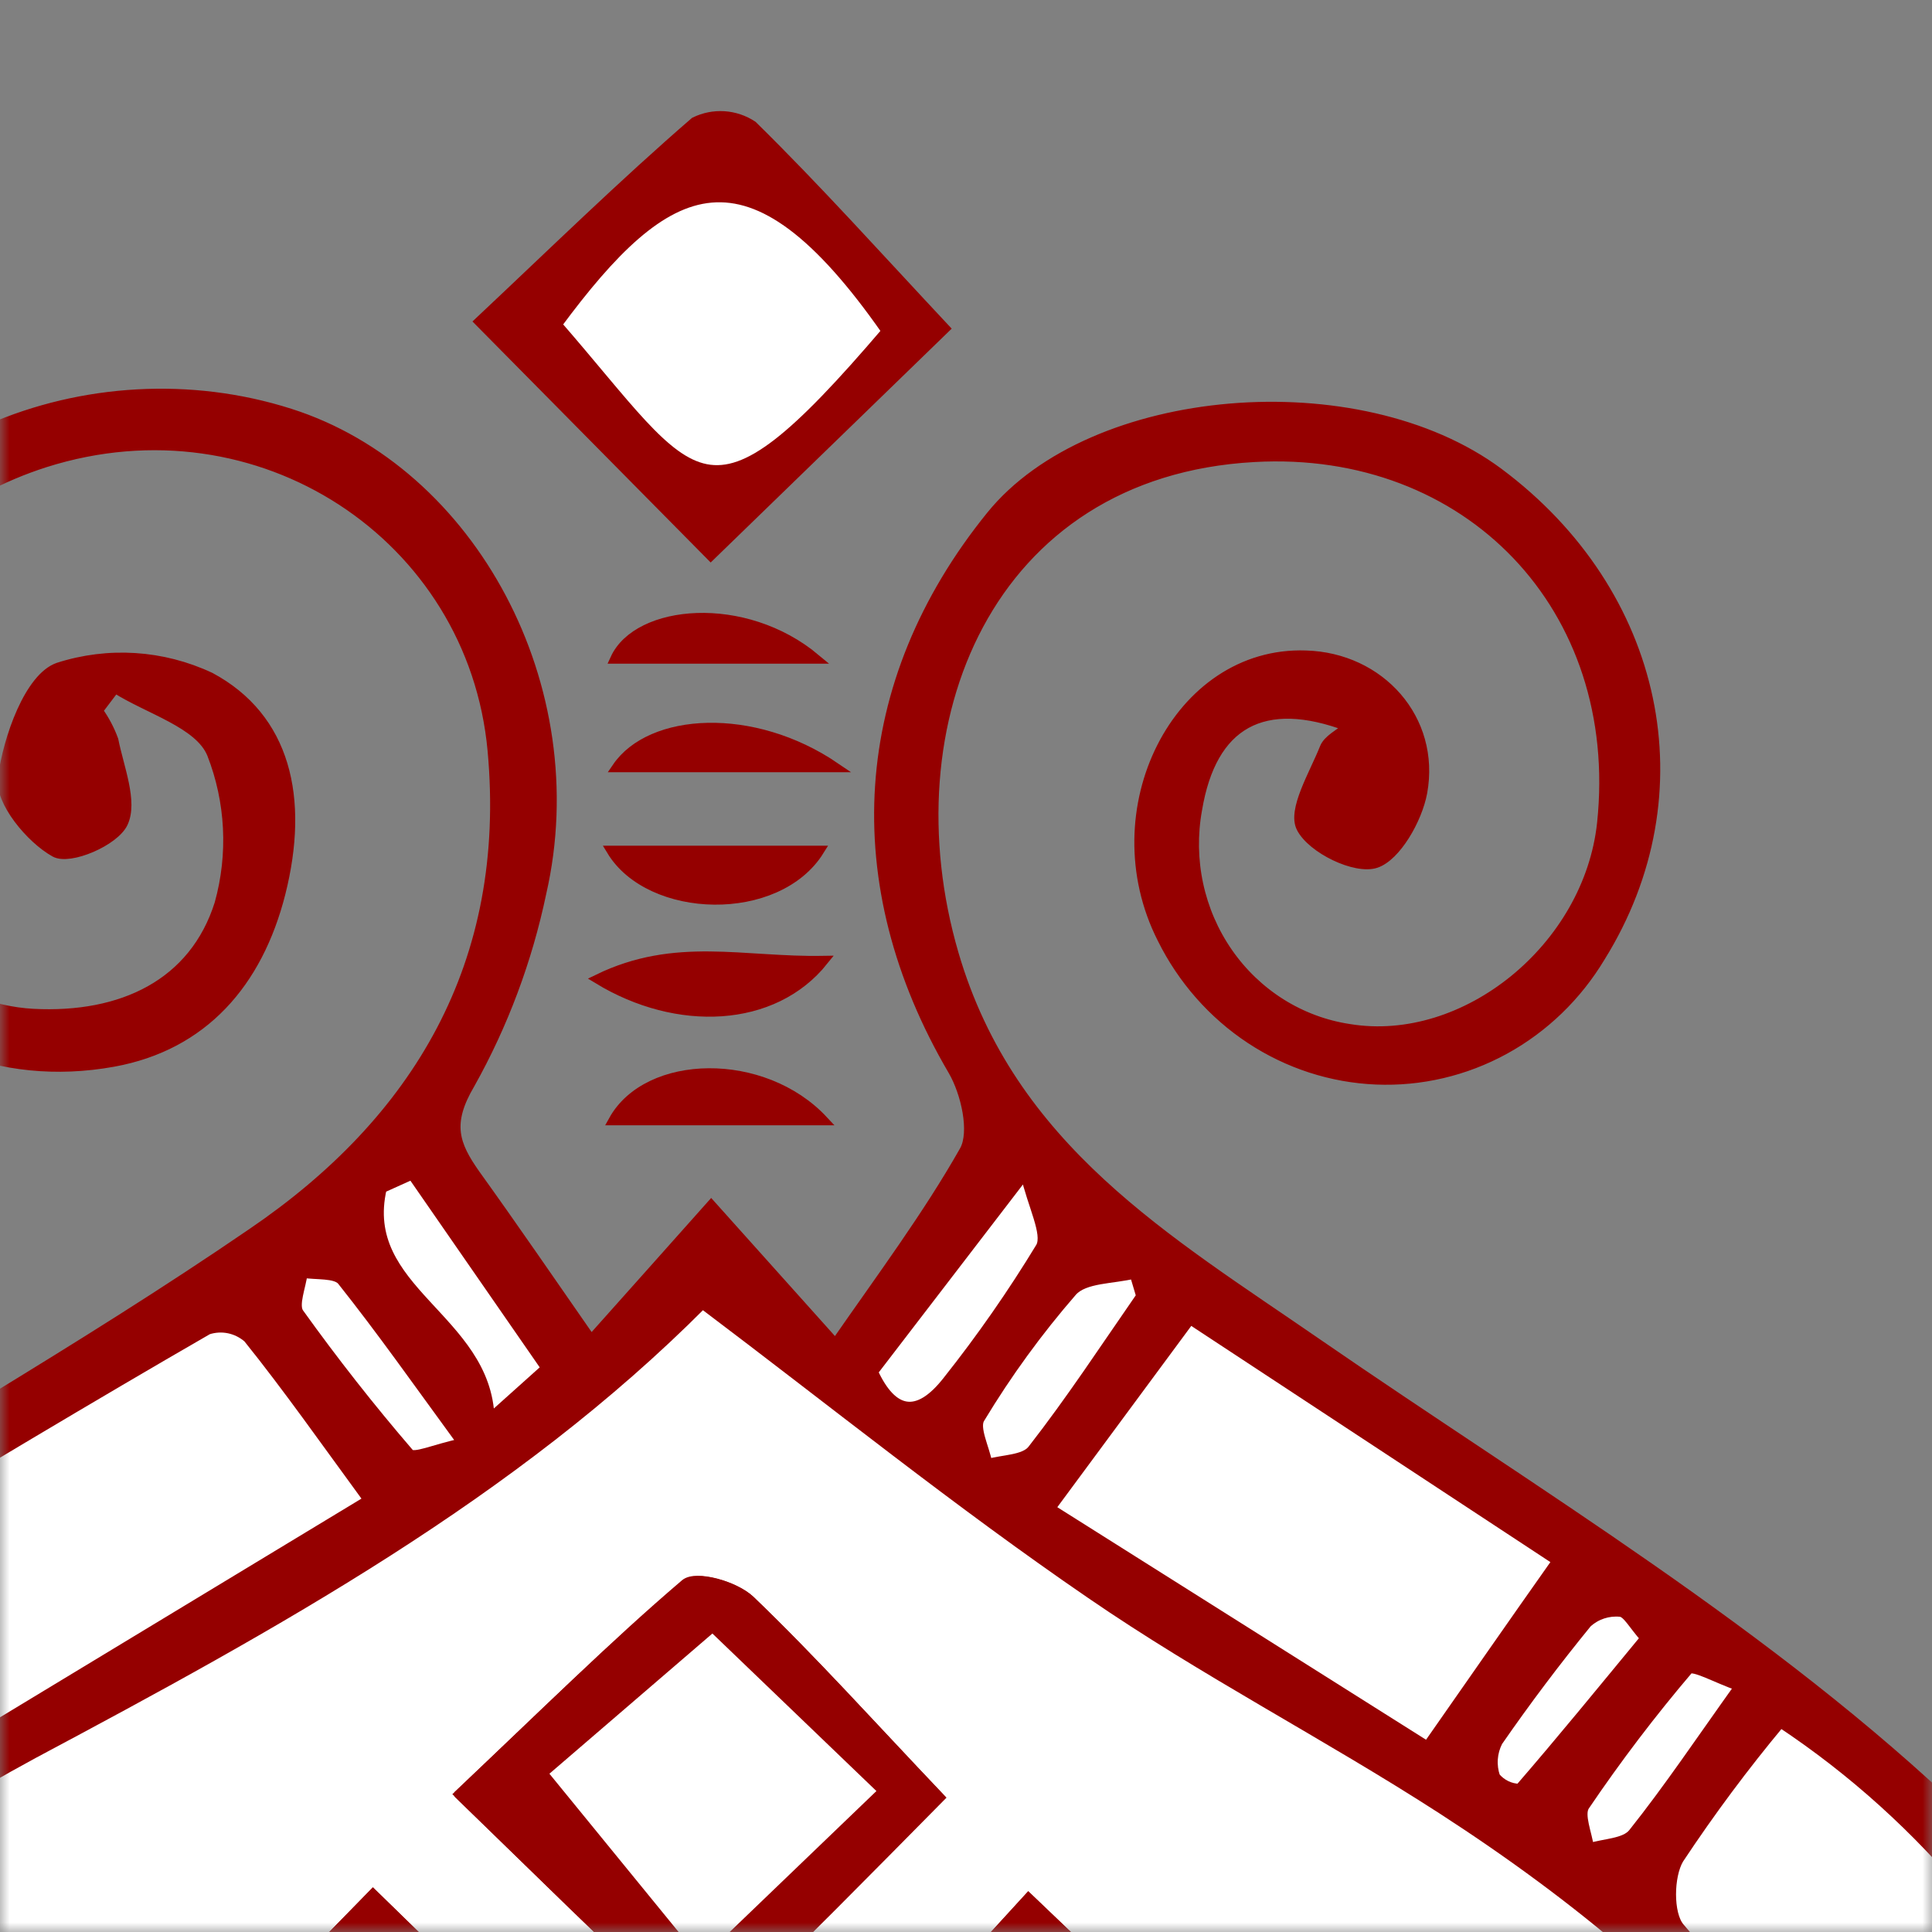
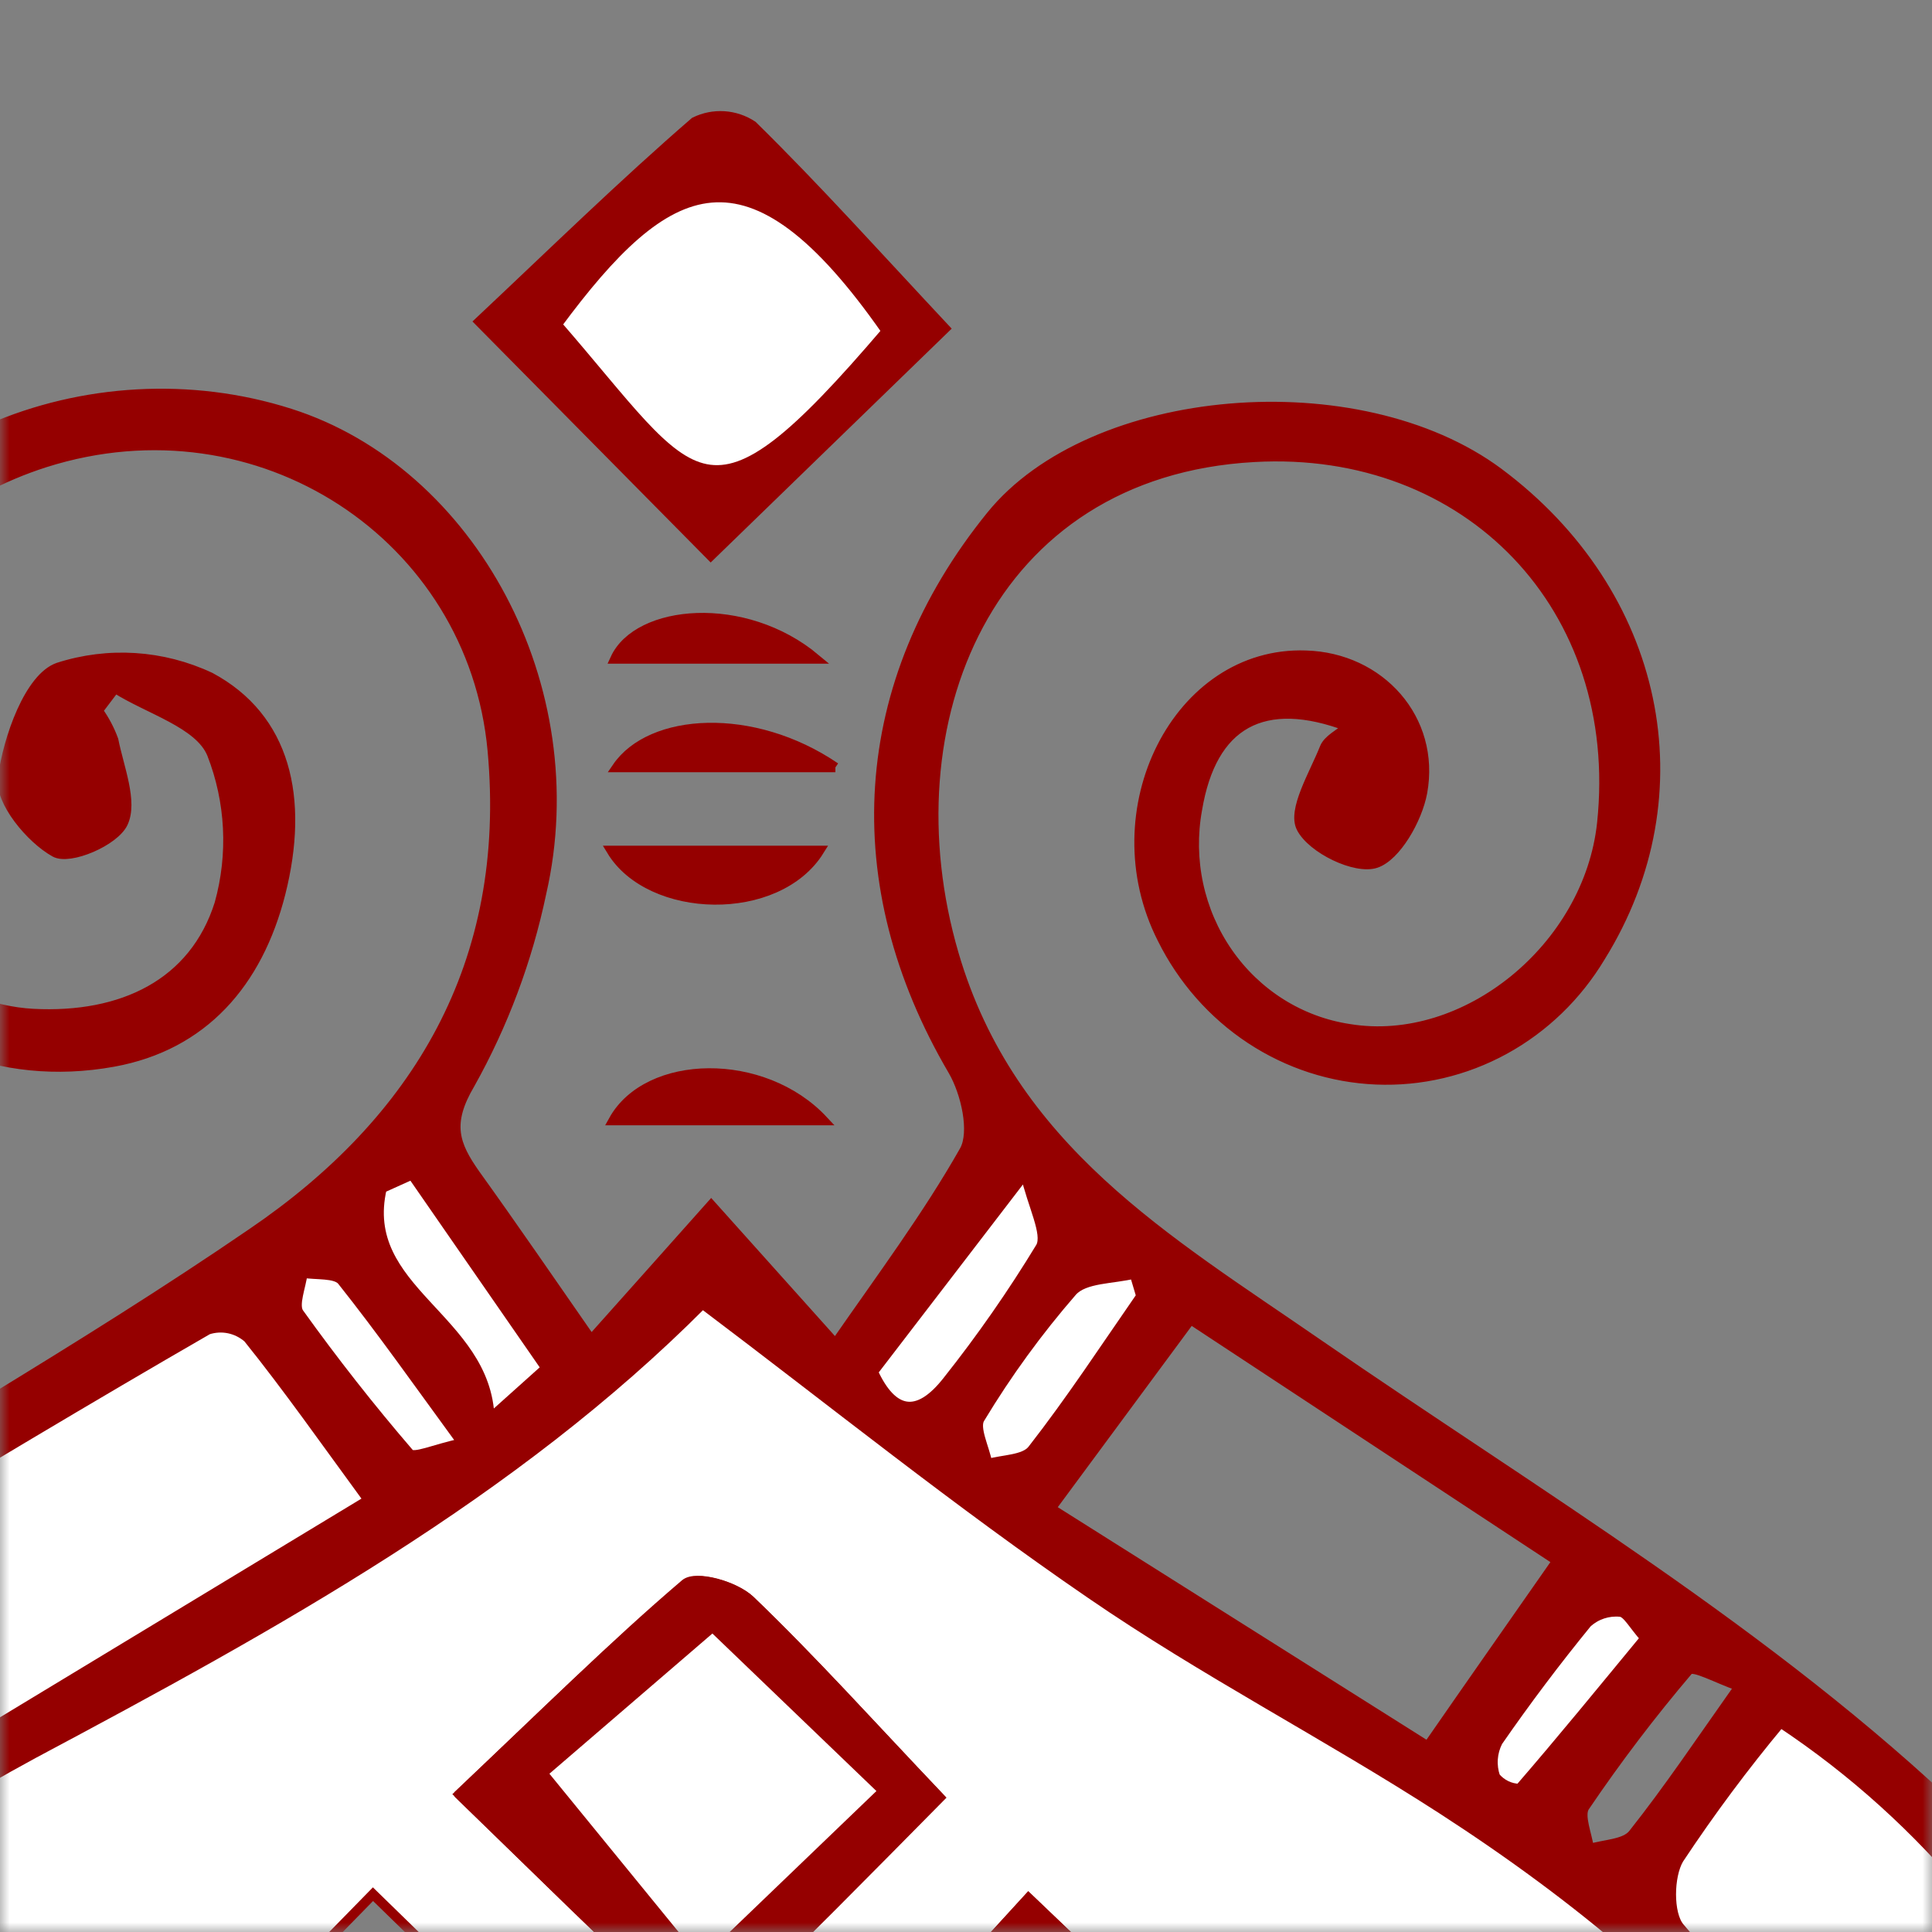
<svg xmlns="http://www.w3.org/2000/svg" width="100" height="100" viewBox="0 0 100 100" fill="none">
  <rect x="0" y="0" width="100" height="100" fill="#808080" stroke="none" />
  <mask id="mask0_55_592" style="mask-type:alpha" maskUnits="userSpaceOnUse" x="0" y="0" width="100" height="100">
    <rect width="100" height="100" fill="#D9D9D9" />
  </mask>
  <g mask="url(#mask0_55_592)">
    <path d="M30.598 69.349C32.865 66.817 34.721 64.723 36.811 62.381L43.241 69.556C45.652 66.08 47.999 62.935 49.912 59.559C50.451 58.598 49.993 56.571 49.326 55.42C43.635 45.729 44.278 35.367 51.287 26.702C56.511 20.239 70.311 19.072 77.569 24.468C85.904 30.683 88.099 41.07 82.842 49.528C81.628 51.553 79.913 53.209 77.872 54.327C75.831 55.444 73.539 55.982 71.229 55.886C68.92 55.79 66.677 55.063 64.73 53.78C62.783 52.497 61.203 50.704 60.152 48.584C56.792 41.963 60.956 33.687 67.587 33.919C71.437 34.027 74.314 37.23 73.623 41.02C73.366 42.41 72.265 44.33 71.212 44.678C70.159 45.026 67.908 43.933 67.354 42.849C66.879 41.93 68.013 40.085 68.559 38.711C68.736 38.272 69.323 37.999 69.773 37.61C65.392 35.955 62.716 37.428 61.969 41.906C61.736 43.185 61.756 44.5 62.029 45.772C62.301 47.043 62.821 48.245 63.556 49.305C64.29 50.364 65.226 51.26 66.305 51.939C67.385 52.617 68.586 53.064 69.837 53.252C75.849 54.237 82.223 49.048 82.914 42.609C84.088 31.445 75.994 23.044 64.918 23.665C51.11 24.426 45.894 37.469 49.366 49.362C52.316 59.467 60.441 64.185 68.206 69.548C79.587 77.394 91.643 84.561 101.577 94.078C119.26 111.044 126.622 141.534 112.436 166.296C99.785 188.36 77.119 197.008 55.611 191.281C47.742 189.187 41.457 184.462 35.67 178.909C13.301 201.312 -22.064 194.923 -38.959 168.878C-49.817 152.11 -50.235 133.845 -43.717 115.199C-38.331 99.78 -27.312 89.377 -14.291 80.985C-5.233 75.192 4.195 69.887 13.036 63.829C21.564 58.036 26.507 49.908 25.486 38.835C24.465 27.762 13.43 20.429 2.346 23.938C-6.857 26.876 -11.342 35.583 -8.255 44.943C-6.937 48.949 -2.581 52.234 1.711 52.466C6.317 52.706 10.046 50.926 11.356 46.772C12.068 44.214 11.93 41.484 10.963 39.017C10.312 37.436 7.691 36.725 5.955 35.616L5.071 36.783C5.407 37.246 5.677 37.756 5.875 38.297C6.164 39.745 6.888 41.492 6.373 42.592C5.931 43.544 3.608 44.537 2.845 44.115C1.575 43.412 -0.025 41.467 0.136 40.275C0.417 38.181 1.526 35.069 3.013 34.548C5.607 33.712 8.409 33.892 10.882 35.053C14.788 37.147 15.769 41.301 14.523 46.242C13.342 50.893 10.504 54.121 5.875 54.965C-6.077 57.134 -15.023 45.332 -11.004 33.307C-7.5 22.87 4.709 18.112 15.005 21.397C24.393 24.385 30.47 35.566 28.026 46.226C27.299 49.697 26.051 53.031 24.329 56.107C23.115 58.16 23.525 59.244 24.594 60.767C26.539 63.473 28.412 66.204 30.598 69.349ZM36.361 67.487C26.587 77.311 14.234 84.106 1.8 90.809C-12.226 98.382 -23.663 108.487 -28.743 124.584C-34.369 142.212 -28.357 164.45 -9.268 172.627C1.454 177.22 15.648 176.426 24.216 166.081C30.992 157.862 32.254 147.376 27.52 138.769C23.855 132.148 18.003 130.319 11.445 130.154C4.677 129.972 0.015 133.622 -2.557 139.862C-4.429 144.389 -4.003 148.965 -1.15 152.764C1.607 156.406 5.722 156.729 9.845 155.768C13.237 154.982 15.52 150.952 14.805 147.443C14.049 143.694 11.702 142.187 7.522 143.065C8.423 143.892 9.821 144.604 9.797 145.258C9.592 147.102 9.21 148.921 8.656 150.687C7.048 150.124 4.838 150.058 3.978 148.916C1.776 145.961 3.512 141.823 6.984 140.722C10.456 139.622 14.692 140.921 16.372 143.569C18.389 146.747 18.076 151.763 15.672 154.8C12.827 158.392 7 159.981 2.507 158.375C-0.013 157.444 -2.202 155.754 -3.779 153.526C-5.355 151.298 -6.245 148.634 -6.334 145.878C-6.519 137.842 -1.914 131.147 5.65 128.499C13.076 125.892 24.257 128.912 28.444 134.656C34.77 143.346 35.324 154.519 28.894 163.887C26.186 167.835 27.029 170.45 29.264 173.562C30.204 174.878 31.273 176.103 32.358 177.46L35.622 174.696L39.038 177.328C39.327 177.22 39.488 177.204 39.568 177.121C45.532 170.161 45.411 170.219 41.642 161.951C34.183 145.581 41.746 127.067 61.856 128.168C69.09 128.565 74.973 133.299 77.505 140.797C79.474 146.59 77.505 153.004 72.474 157.457C68.961 160.544 61.864 160.403 57.845 157.167C54.365 154.362 53.095 148.543 56.061 144.546C57.556 142.535 60.827 141.302 63.431 141.012C64.983 140.838 67.587 142.825 68.302 144.488C69.339 146.872 69.347 150.157 66.148 151.349C65.44 151.471 64.714 151.409 64.036 151.167C63.358 150.926 62.749 150.513 62.266 149.967C60.425 146.938 62.957 145.407 65.039 143.884C61.422 142.27 59.308 143.114 57.733 146.714C57.36 147.557 57.156 148.469 57.131 149.395C57.107 150.321 57.263 151.242 57.59 152.105C57.918 152.968 58.41 153.754 59.038 154.417C59.666 155.081 60.416 155.608 61.245 155.967C64.846 157.473 68.688 157.556 71.509 154.916C73.197 153.417 74.432 151.45 75.067 149.25C75.703 147.049 75.712 144.707 75.094 142.502C73.181 135.053 67.804 130.485 60.779 130.344C52.693 130.17 44.487 135.856 42.381 143.081C38.202 157.407 48.956 173.992 63.399 175.664C88.163 178.536 105.572 156.803 102.309 132.446C99.898 114.586 88.79 102.834 74.628 93.673C68.656 89.816 62.306 86.555 56.447 82.525C49.599 77.791 43.113 72.577 36.361 67.487ZM19.072 77.642C16.83 74.58 14.917 71.849 12.851 69.258C12.569 69.011 12.231 68.843 11.868 68.767C11.506 68.692 11.13 68.713 10.778 68.828C4.661 72.353 -1.391 76.003 -8.022 79.951C-5.498 83.493 -3.417 86.431 -1.021 89.799L19.072 77.642ZM92.157 89.162C90.281 91.4 88.526 93.743 86.901 96.18C86.379 97.058 86.346 99.019 86.941 99.722C90.847 104.324 94.979 108.727 99.214 113.37L109.414 109.232C105.082 101.047 99.825 94.252 92.157 89.162ZM-37.126 107.684C-33.437 109.24 -30.318 111.35 -27.087 111.566C-25.552 111.673 -23.792 108.172 -22.12 106.327C-21.58 105.714 -21.008 105.131 -20.408 104.581C-17.82 102.272 -15.216 99.987 -12.587 97.67L-19.604 88.268C-26.975 93.073 -33.012 99.763 -37.126 107.684ZM80.6 80.787L61.623 68.29L54.389 78.08L73.904 90.387C76.179 87.101 78.261 84.139 80.6 80.787ZM110.692 163.722C107.753 162.392 104.752 161.215 101.698 160.196C100.798 159.94 99.239 160.776 98.483 161.595C94.938 165.41 91.555 169.399 87.769 173.728C88.846 176.633 90.18 180.2 91.659 184.147C99.914 178.635 106.175 172.519 110.692 163.722ZM-20.938 183.212C-19.516 179.72 -18.198 176.873 -17.257 173.901C-16.984 173.074 -17.53 171.626 -18.157 170.848C-21.051 167.281 -24.025 163.78 -27.151 160.428C-27.915 159.6 -29.506 158.872 -30.463 159.129C-33.509 159.956 -36.443 161.214 -39.569 162.373C-35.117 171.104 -28.92 177.535 -20.938 183.212ZM-43.789 148.701C-40.236 147.236 -37.038 146.027 -33.951 144.563C-33.421 144.306 -33.147 142.974 -33.147 142.08C-32.882 137.602 -32.665 133.108 -32.585 128.614C-32.585 127.588 -32.89 126.007 -33.565 125.61C-36.37 123.955 -39.376 122.705 -42.664 121.125C-45.458 130.042 -45.846 139.573 -43.789 148.701ZM114.992 149.868C118.328 143.18 117.403 126.794 113.666 123.467C110.829 124.609 106.834 124.981 105.476 127.125C104.117 129.268 105.194 133.291 105.218 136.477C105.218 137.445 105.218 138.405 105.218 139.373C105.138 146.615 105.162 146.665 111.721 148.891C112.717 149.23 113.746 149.495 114.992 149.868ZM20.294 186.283C18.582 183.411 17.392 180.953 15.745 178.834C14.76 177.776 13.414 177.156 11.991 177.104C7.756 177.104 3.52 177.51 -0.708 177.824C-1.664 177.891 -3.208 177.915 -3.457 178.462C-4.895 181.565 -6.029 184.826 -7.371 188.31C1.819 190.734 11.524 190.031 20.294 186.307V186.283ZM78.228 189.32C76.774 185.43 76.155 181.681 74.105 179.14C73.068 177.849 69.476 178.735 67.032 178.627C66.37 178.699 65.701 178.652 65.055 178.486C58.038 175.408 54.293 179.256 51.496 185.174C51.388 185.627 51.324 186.09 51.303 186.556C59.605 190.644 68.334 190.884 78.228 189.345V189.32ZM21.331 60.8L19.772 61.503C18.534 66.808 25.197 68.215 25.35 73.429L28.267 70.814L21.331 60.8ZM101.521 121.845C103.032 122.879 104.117 124.203 104.833 124.021C107.243 123.34 109.572 122.385 111.777 121.174C112.645 120.711 113.127 119.519 113.786 118.609C112.621 118.468 111.375 117.938 110.322 118.261C107.718 119.097 105.186 120.322 101.521 121.845ZM45.194 71.004C46.191 73.173 47.493 73.487 48.988 71.468C50.736 69.266 52.347 66.952 53.81 64.541C54.204 63.846 53.417 62.447 53.007 60.75L45.194 71.004ZM-11.623 187.698C-10.916 187.474 -10.506 187.474 -10.441 187.317C-9.155 184.007 -7.885 180.779 -6.712 177.477C-6.616 177.195 -7.21 176.326 -7.516 176.285C-8.078 176.227 -9.059 176.442 -9.22 176.831C-10.449 179.711 -11.591 182.624 -12.547 185.629C-12.756 186.208 -11.944 187.036 -11.623 187.714V187.698ZM-31.805 123.309C-30.423 121.331 -29.506 119.949 -32.263 119.006C-34.281 118.311 -36.169 117.218 -38.195 116.589C-39.256 116.258 -40.494 116.531 -41.651 116.531L-42.069 117.93L-31.805 123.309ZM59.059 67.09L58.721 65.931C57.636 66.213 56.173 66.138 55.506 66.85C53.733 68.89 52.135 71.086 50.732 73.413C50.419 73.901 50.973 74.969 51.126 75.771C51.93 75.54 53.023 75.573 53.441 75.035C55.474 72.469 57.21 69.755 59.059 67.09ZM77.031 177.328C77.529 179.165 77.835 180.481 78.245 181.739C78.878 183.675 79.621 185.57 80.471 187.416C80.684 187.702 80.96 187.931 81.275 188.087C81.591 188.242 81.938 188.319 82.287 188.31C82.73 188.31 83.549 187.218 83.437 186.912C82.311 183.75 81.098 180.613 79.699 177.568C79.531 177.195 78.18 177.402 77.031 177.328ZM115.33 154.502C114.598 153.418 114.405 152.781 114.028 152.624C111.086 151.423 108.12 150.265 105.114 149.23C104.817 149.131 103.9 149.884 103.844 150.323C103.841 150.635 103.913 150.944 104.053 151.221C104.193 151.498 104.397 151.735 104.648 151.912C107.148 153.131 109.707 154.217 112.316 155.164C113.039 155.413 114.011 154.825 115.33 154.502ZM24.715 183.932C21.017 174.828 19.844 173.695 16.87 175.979C19.932 178.271 19.739 183.725 24.715 183.932ZM-18.189 184.76C-17.241 184.809 -16.052 185.107 -15.915 184.843C-14.431 181.858 -13.062 178.823 -11.808 175.739C-11.703 175.466 -12.692 174.357 -13.262 174.266C-13.616 174.29 -13.957 174.405 -14.257 174.6C-14.556 174.795 -14.802 175.064 -14.975 175.383C-16.108 178.304 -17.056 181.35 -18.189 184.735V184.76ZM-29.989 155.984L-29.659 154.643C-30.254 154.337 -30.945 153.65 -31.411 153.815C-34.682 154.775 -37.906 155.884 -41.12 157.043C-41.37 157.134 -41.603 158.152 -41.418 158.425C-41.088 158.913 -40.309 159.559 -39.923 159.435C-36.587 158.359 -33.292 157.142 -29.989 155.984ZM84.642 173.901C83.75 175.507 82.713 176.533 82.898 177.212C83.693 179.933 84.67 182.593 85.824 185.174C86.041 185.662 87.086 185.769 87.745 186.051C87.962 185.223 88.549 184.222 88.34 183.568C87.367 180.597 86.153 177.758 84.642 173.901ZM-31.901 148.965C-32.432 148.659 -33.155 147.898 -33.621 148.039C-36.534 148.883 -39.402 149.883 -42.214 151.035C-42.551 151.175 -42.342 152.69 -42.391 153.575C-38.983 152.4 -35.567 151.233 -32.167 150.025C-32.03 149.992 -32.038 149.561 -31.901 148.965ZM-10.731 95.51L-9.557 94.782C-8.617 90.644 -13.126 88.988 -14.235 85.769C-14.307 85.546 -16.108 85.951 -17.812 86.15L-10.731 95.51ZM-39.521 112.029L-39.288 113.262C-36.475 114.396 -33.662 115.613 -30.841 116.573C-30.23 116.788 -29.329 116.093 -28.558 115.82C-28.944 115.215 -29.201 114.33 -29.747 114.065C-31.997 112.923 -34.327 111.955 -36.716 111.168C-37.496 110.937 -38.565 111.723 -39.521 112.029ZM23.975 74.695C21.636 71.551 19.739 68.853 17.698 66.287C17.368 65.865 16.364 66.006 15.672 65.89C15.592 66.593 15.182 67.545 15.48 67.967C17.272 70.45 19.177 72.933 21.178 75.217C21.411 75.49 22.52 74.993 23.935 74.695H23.975ZM43.498 182.409L49.309 172.594C48.586 172.279 47.324 171.559 47.22 171.708C45.339 174.34 43.568 177.049 41.907 179.835C41.714 180.092 42.542 180.969 43.458 182.409H43.498ZM113.039 159.724C112.975 159.311 112.902 158.897 112.838 158.483C110.009 157.341 107.212 156.108 104.326 155.173C103.699 154.957 102.759 155.694 101.963 156C102.429 156.712 102.767 157.78 103.386 158.053C105.716 159.061 108.115 159.891 110.563 160.536C111.279 160.668 112.211 159.989 113.039 159.724ZM54.228 176.111L53.69 174.944C52.709 175.358 51.431 175.499 50.804 176.227C49.432 177.888 48.231 179.691 47.22 181.607C46.826 182.351 47.043 183.444 46.987 184.379C47.879 184.015 49.1 183.899 49.599 183.229C51.279 180.936 52.701 178.478 54.228 176.086V176.111ZM111.552 112.939L110.274 111.963L100.484 116.026L100.717 117.872C103.675 119.254 106.344 116.217 109.092 115.563C110.041 115.331 110.732 113.833 111.552 112.915V112.939ZM90.036 87.284C88.87 86.886 87.624 86.166 87.391 86.456C85.479 88.703 83.689 91.056 82.03 93.507C81.717 93.962 82.159 94.956 82.255 95.7C83.059 95.452 84.096 95.46 84.522 94.931C86.386 92.58 88.042 90.106 90.036 87.284ZM-12.21 83.203C-7.387 91.388 -7.387 91.388 -4.574 91.355C-5.53 86.257 -9.324 81.995 -12.21 83.203ZM27.817 181.855C28.774 180.671 29.425 180.051 29.377 179.893C27.737 176.969 26.025 174.092 24.241 171.261C24.021 171.163 23.782 171.121 23.544 171.14C23.306 171.159 23.076 171.238 22.874 171.369C22.545 171.824 22.231 172.726 22.456 173.107C24.048 175.879 25.784 178.569 27.817 181.855ZM85.157 84.792C84.538 84.106 84.224 83.46 83.863 83.435C83.556 83.405 83.248 83.439 82.954 83.536C82.662 83.633 82.391 83.79 82.159 83.998C80.551 85.984 79.008 88.034 77.529 90.147C77.386 90.426 77.301 90.733 77.279 91.048C77.257 91.362 77.298 91.679 77.401 91.976C77.556 92.162 77.749 92.312 77.965 92.417C78.181 92.521 78.416 92.576 78.654 92.58C80.833 90.064 82.93 87.49 85.157 84.792Z" fill="#950000" stroke="#950000" stroke-width="0.5" stroke-miterlimit="10" />
    <path d="M48.909 17.002L36.788 28.763L24.812 16.646C28.711 12.98 32.239 9.529 35.961 6.309C36.434 6.077 36.956 5.973 37.479 6.006C38.002 6.039 38.509 6.209 38.95 6.5C42.302 9.794 45.445 13.303 48.909 17.002ZM45.887 17.143C38.733 6.889 34.53 9.074 28.831 16.804C36.121 25.187 36.427 28.225 45.887 17.143Z" fill="#950000" stroke="#950000" stroke-width="0.5" stroke-miterlimit="10" />
    <path d="M42.615 57.995H31.748C33.524 54.783 39.512 54.667 42.615 57.995Z" fill="#950000" stroke="#950000" stroke-width="0.5" stroke-miterlimit="10" />
-     <path d="M43.24 39.721H31.932C33.684 37.147 38.965 36.808 43.24 39.721Z" fill="#950000" stroke="#950000" stroke-width="0.5" stroke-miterlimit="10" />
+     <path d="M43.24 39.721H31.932C33.684 37.147 38.965 36.808 43.24 39.721" fill="#950000" stroke="#950000" stroke-width="0.5" stroke-miterlimit="10" />
    <path d="M42.222 34.101H31.838C33.011 31.535 38.525 31.005 42.222 34.101Z" fill="#950000" stroke="#950000" stroke-width="0.5" stroke-miterlimit="10" />
    <path d="M42.411 44.023C40.24 47.516 33.65 47.334 31.648 44.023H42.411Z" fill="#950000" stroke="#950000" stroke-width="0.5" stroke-miterlimit="10" />
-     <path d="M30.953 50.677C34.972 48.724 38.444 49.8 42.624 49.725C40.035 52.961 35.06 53.177 30.953 50.677Z" fill="#950000" stroke="#950000" stroke-width="0.5" stroke-miterlimit="10" />
    <path d="M36.362 67.486C43.113 72.576 49.6 77.807 56.456 82.499C62.315 86.53 68.665 89.79 74.636 93.647C88.799 102.809 99.922 114.561 102.318 132.421C105.581 156.777 88.172 178.511 63.408 175.639C48.941 173.984 38.211 157.382 42.39 143.056C44.496 135.831 52.702 130.145 60.788 130.319C67.813 130.459 73.19 135.011 75.103 142.476C75.721 144.682 75.712 147.024 75.076 149.224C74.441 151.424 73.206 153.391 71.518 154.891C68.697 157.531 64.855 157.448 61.254 155.942C60.425 155.582 59.675 155.055 59.047 154.392C58.419 153.728 57.927 152.942 57.599 152.079C57.272 151.217 57.116 150.295 57.14 149.369C57.165 148.443 57.369 147.532 57.742 146.689C59.349 143.089 61.431 142.245 65.048 143.858C62.966 145.381 60.434 146.912 62.275 149.941C62.758 150.488 63.367 150.9 64.045 151.142C64.723 151.383 65.449 151.446 66.157 151.324C69.372 150.132 69.372 146.846 68.311 144.463C67.596 142.807 64.992 140.813 63.44 140.987C60.836 141.276 57.565 142.509 56.07 144.521C53.104 148.518 54.374 154.336 57.854 157.142C61.873 160.378 68.97 160.518 72.483 157.431C77.546 152.979 79.483 146.581 77.514 140.771C74.982 133.273 69.131 128.539 61.865 128.142C41.771 127.041 34.192 145.522 41.651 161.925C45.42 170.201 45.541 170.135 39.577 177.095C39.496 177.178 39.336 177.195 39.046 177.302L35.63 174.67L32.367 177.435C31.282 176.077 30.213 174.853 29.273 173.537C27.038 170.425 26.194 167.81 28.903 163.862C35.333 154.493 34.779 143.32 28.453 134.631C24.265 128.887 13.085 125.866 5.659 128.473C-1.905 131.13 -6.51 137.825 -6.325 145.853C-6.237 148.608 -5.346 151.272 -3.77 153.501C-2.194 155.729 -0.004 157.418 2.516 158.35C7.009 159.956 12.836 158.35 15.681 154.775C18.093 151.737 18.398 146.722 16.381 143.544C14.701 140.896 10.449 139.604 6.993 140.697C3.537 141.789 1.785 145.936 3.987 148.89C4.847 150.032 7.065 150.099 8.665 150.661C9.219 148.895 9.601 147.076 9.806 145.232C9.806 144.578 8.432 143.867 7.531 143.039C11.711 142.162 14.058 143.668 14.813 147.417C15.529 150.926 13.206 154.957 9.854 155.743C5.731 156.703 1.616 156.38 -1.141 152.739C-4.002 148.965 -4.428 144.388 -2.556 139.861C0.048 133.596 4.678 129.93 11.397 130.104C17.988 130.269 23.84 132.082 27.472 138.719C32.239 147.351 30.945 157.837 24.169 166.03C15.625 176.375 1.407 177.17 -9.315 172.577C-28.404 164.4 -34.384 142.162 -28.79 124.534C-23.678 108.437 -12.241 98.332 1.752 90.759C14.235 84.105 26.588 77.31 36.362 67.486ZM31.588 110.017L19.306 98.042L6.647 110.977C10.192 114.47 13.576 117.954 17.16 121.207C17.884 121.86 19.901 122.233 20.375 121.736C24.048 118.202 27.456 114.412 31.588 110.017ZM41.715 110.845C45.107 114.503 48.45 118.244 51.979 121.786C52.574 122.374 54.454 122.614 54.961 122.109C58.682 118.616 62.194 114.892 66.286 110.729L53.233 98.257C49.535 102.287 45.83 106.368 41.715 110.828V110.845ZM23.775 92.886C27.842 96.817 31.387 100.334 35.028 103.694C35.566 104.191 37.037 104.522 37.439 104.183C41.281 100.525 44.994 96.734 48.643 93.043C45.018 89.228 42.036 85.909 38.829 82.83C38.026 82.094 36.04 81.531 35.494 82.003C31.692 85.239 28.148 88.715 23.775 92.869V92.886Z" fill="white" stroke="#950000" stroke-width="0.5" stroke-miterlimit="10" />
    <path d="M19.071 77.641L-1.023 89.799C-3.434 86.43 -5.5 83.492 -8.023 79.95C-1.409 76.002 4.644 72.352 10.76 68.827C11.113 68.712 11.488 68.691 11.851 68.766C12.214 68.842 12.552 69.011 12.834 69.257C14.916 71.848 16.828 74.579 19.071 77.641Z" fill="white" stroke="#950000" stroke-width="0.5" stroke-miterlimit="10" />
    <path d="M92.157 89.162C99.825 94.252 105.082 101.047 109.414 109.273L99.214 113.411C94.987 108.768 90.847 104.365 86.941 99.764C86.346 99.06 86.378 97.099 86.901 96.222C88.525 93.77 90.28 91.413 92.157 89.162Z" fill="white" stroke="#950000" stroke-width="0.5" stroke-miterlimit="10" />
-     <path d="M80.6 80.787C78.261 84.097 76.179 87.101 73.88 90.387L54.365 78.08L61.599 68.29L80.6 80.787Z" fill="white" stroke="#950000" stroke-width="0.5" stroke-miterlimit="10" />
    <path d="M21.33 60.799L28.266 70.813L25.348 73.429C25.196 68.215 18.533 66.808 19.77 61.503L21.33 60.799Z" fill="white" stroke="#950000" stroke-width="0.5" stroke-miterlimit="10" />
    <path d="M45.193 71.004L53.062 60.749C53.44 62.405 54.227 63.845 53.866 64.54C52.402 66.951 50.791 69.265 49.043 71.467C47.492 73.453 46.19 73.172 45.193 71.004Z" fill="white" stroke="#950000" stroke-width="0.5" stroke-miterlimit="10" />
    <path d="M59.06 67.089C57.212 69.754 55.435 72.469 53.434 75.034C53.016 75.572 51.907 75.539 51.119 75.771C50.966 74.943 50.412 73.901 50.725 73.412C52.128 71.086 53.726 68.89 55.5 66.849C56.135 66.138 57.597 66.212 58.715 65.931L59.06 67.089Z" fill="white" stroke="#950000" stroke-width="0.5" stroke-miterlimit="10" />
    <path d="M23.933 74.695C22.487 74.993 21.41 75.523 21.176 75.216C19.175 72.891 17.27 70.466 15.478 67.966C15.181 67.544 15.59 66.593 15.671 65.889C16.362 66.005 17.367 65.889 17.696 66.286C19.738 68.852 21.635 71.55 23.933 74.695Z" fill="white" stroke="#950000" stroke-width="0.5" stroke-miterlimit="10" />
-     <path d="M90.036 87.283C88.019 90.105 86.363 92.579 84.522 94.888C84.096 95.418 83.027 95.41 82.256 95.658C82.159 94.913 81.717 93.92 82.031 93.465C83.69 91.014 85.479 88.66 87.392 86.414C87.625 86.165 88.895 86.894 90.036 87.283Z" fill="white" stroke="#950000" stroke-width="0.5" stroke-miterlimit="10" />
    <path d="M85.155 84.792C82.929 87.49 80.831 90.064 78.653 92.58C78.414 92.576 78.179 92.52 77.963 92.416C77.747 92.312 77.555 92.162 77.399 91.975C77.297 91.678 77.255 91.362 77.277 91.047C77.299 90.732 77.385 90.426 77.528 90.146C78.99 88.033 80.534 85.984 82.157 83.997C82.389 83.789 82.66 83.632 82.953 83.535C83.246 83.439 83.555 83.404 83.861 83.434C84.223 83.459 84.536 84.105 85.155 84.792Z" fill="white" stroke="#950000" stroke-width="0.5" stroke-miterlimit="10" />
    <path d="M45.886 17.143C36.425 28.224 36.12 25.187 28.83 16.803C34.529 9.098 38.732 6.889 45.886 17.143Z" fill="white" stroke="#950000" stroke-width="0.5" stroke-miterlimit="10" />
-     <path d="M31.586 110.018C27.455 114.412 24.047 118.203 20.406 121.737C19.899 122.233 17.882 121.861 17.191 121.207C13.606 117.954 10.222 114.47 6.678 110.978L19.305 98.042L31.586 110.018ZM17.601 119.949L19.755 120.106C21.121 118.269 22.166 116.059 23.918 114.669C27.262 111.971 26.498 109.389 24.352 106.616C22.536 104.274 20.197 101.882 17.279 103.504C14.627 104.994 12.593 107.709 10.423 110.018C10.214 110.233 10.769 111.491 11.227 112.062C13.293 114.735 15.463 117.334 17.601 119.999V119.949Z" fill="#950000" stroke="#950000" stroke-width="0.5" stroke-miterlimit="10" />
    <path d="M41.715 110.829C45.806 106.368 49.535 102.288 53.233 98.241L66.285 110.713C62.194 114.851 58.682 118.6 54.961 122.093C54.454 122.573 52.549 122.357 51.979 121.77C48.45 118.228 45.107 114.487 41.715 110.829ZM53.868 118.683L62.749 110.638L54.02 102.263L44.375 110.324L53.868 118.683Z" fill="#950000" stroke="#950000" stroke-width="0.5" stroke-miterlimit="10" />
    <path d="M23.775 92.869C28.164 88.731 31.692 85.198 35.462 81.986C36.008 81.515 38.034 82.077 38.797 82.814C42.013 85.893 44.986 89.211 48.611 93.027C44.962 96.701 41.249 100.475 37.407 104.166C37.045 104.514 35.575 104.166 34.996 103.678C31.363 100.31 27.842 96.825 23.775 92.869ZM28.091 91.777L36.266 101.791L45.694 92.687L36.852 84.196L28.091 91.777Z" fill="#950000" stroke="#950000" stroke-width="0.5" stroke-miterlimit="10" />
    <path d="M28.09 91.777L36.883 84.213L45.724 92.704L36.264 101.791L28.09 91.777Z" fill="white" stroke="#950000" stroke-width="0.5" stroke-miterlimit="10" />
  </g>
</svg>